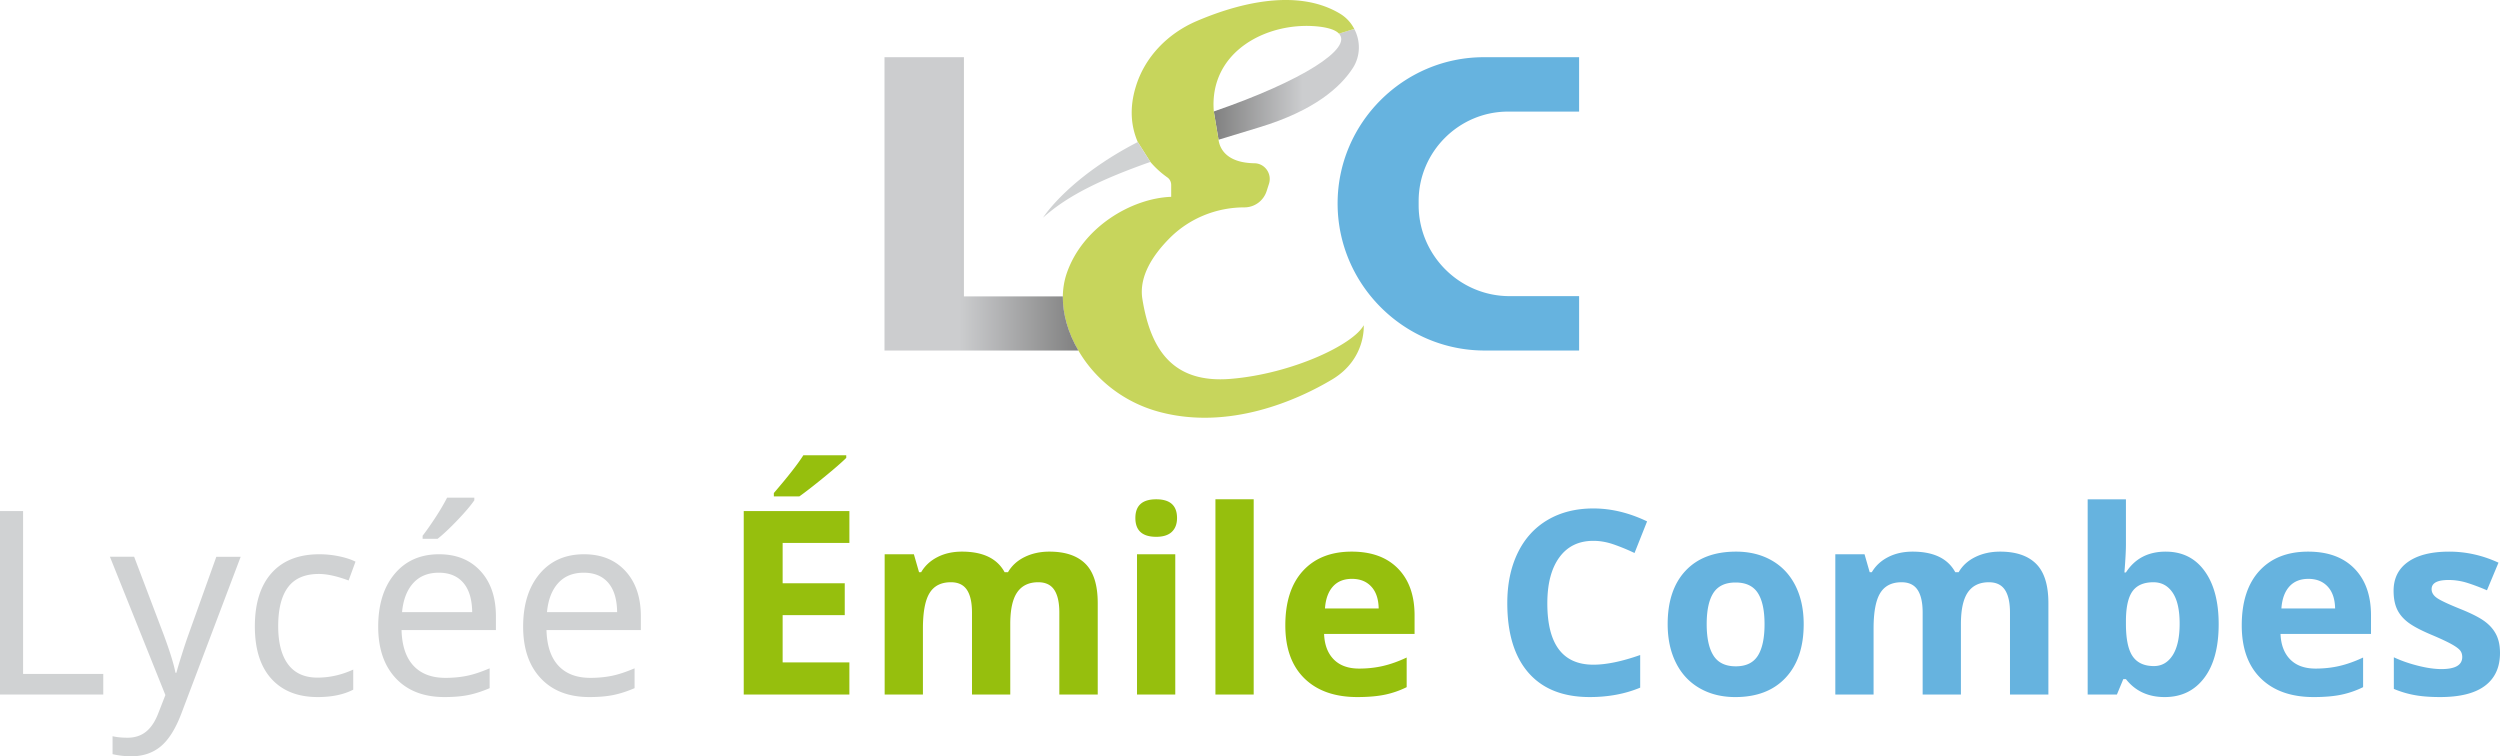
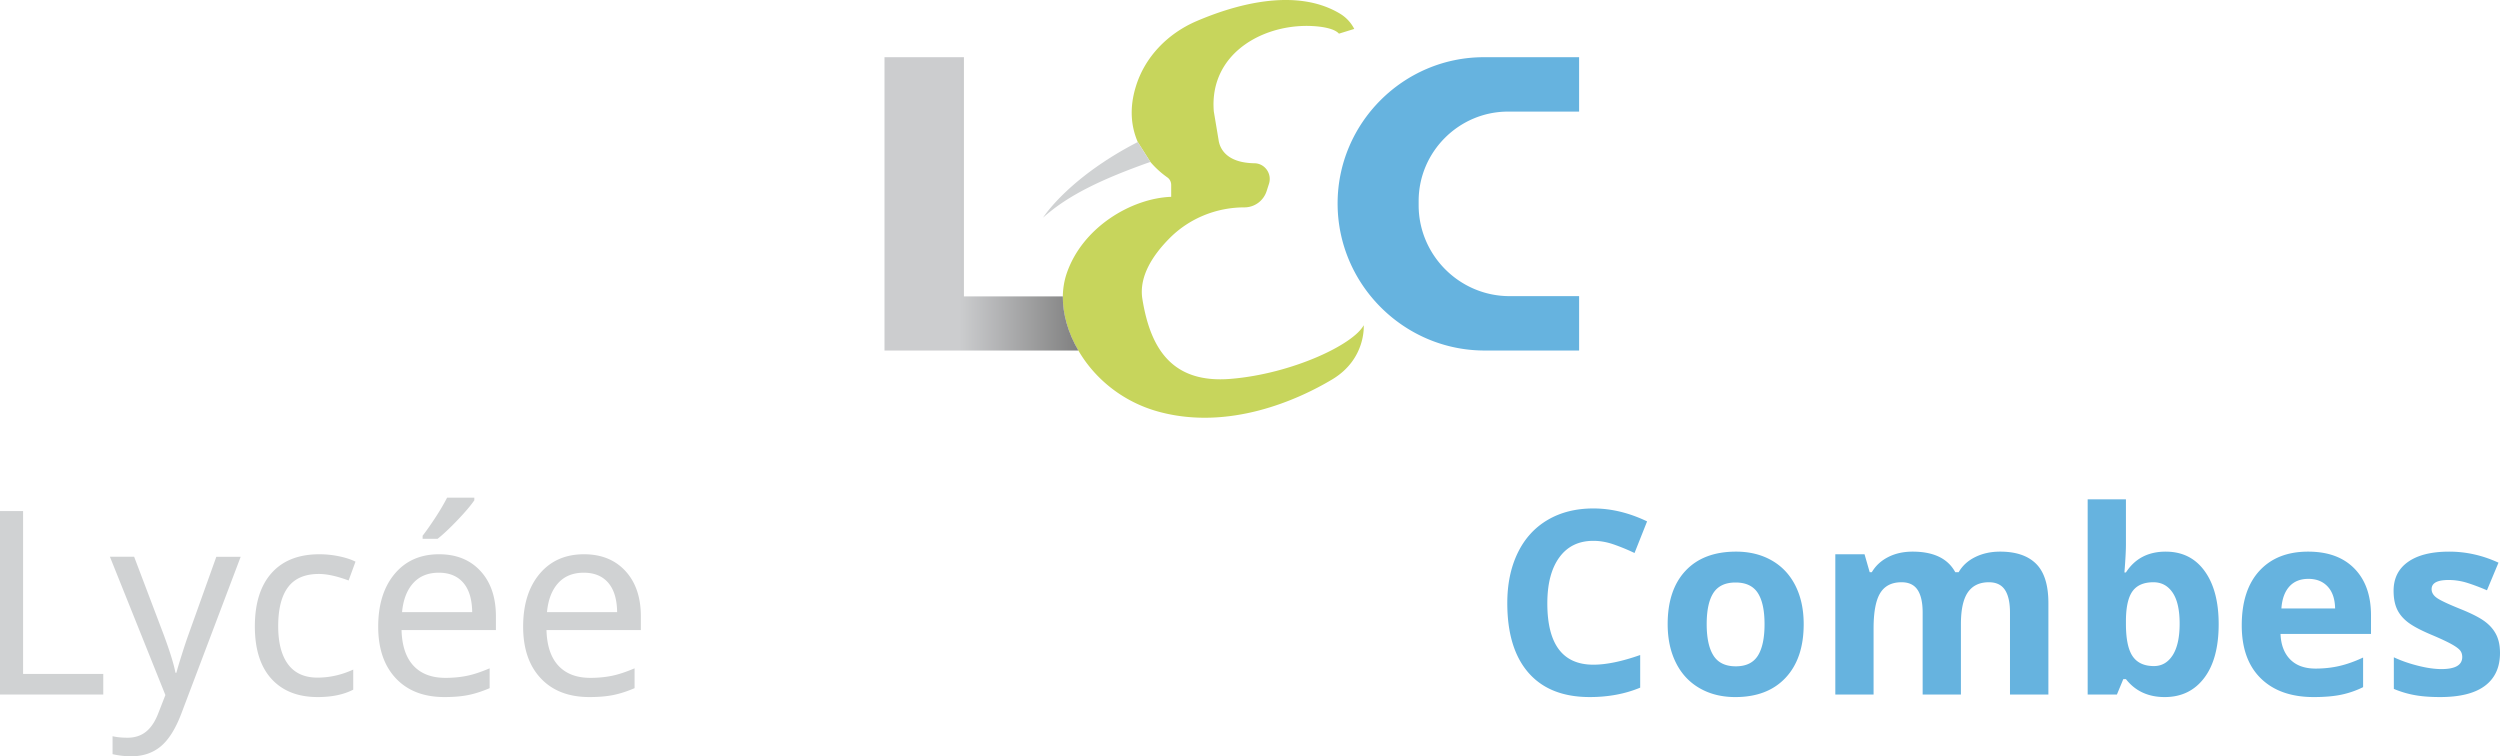
<svg xmlns="http://www.w3.org/2000/svg" width="793.345" height="240" viewBox="0 0 793.345 240">
  <linearGradient id="a" gradientUnits="userSpaceOnUse" x1="431.222" y1="26.76" x2="385.187" y2="26.76">
    <stop offset=".385" stop-color="#cccdcf" />
    <stop offset="1" stop-color="gray" />
  </linearGradient>
-   <path d="M429.367 21.5c-3.907 6.097-12.193 13.61-29.84 18.934-4.508 1.374-8.801 2.662-12.837 3.908l-1.503-8.974c28.423-9.789 44.094-20.093 39.715-24.687l4.852-1.503c2.018 3.778 2.018 8.501-.387 12.322z" fill="url(#a)" />
  <path d="M422.798 120.38c-10.82 6.483-32.845 16.444-55.3 10.218-11.592-3.22-20.308-10.777-25.288-19.364-3.264-5.581-4.981-11.592-4.938-17.174.043-2.49.43-4.851 1.16-7.084 4.98-14.941 20.78-24.086 33.23-24.516v-3.778c0-.945-.429-1.846-1.244-2.405a29.33 29.33 0 0 1-5.367-4.894l-3.993-6.311c-1.975-4.552-2.834-10.434-.601-17.647 2.876-9.402 10.132-16.787 19.192-20.694 11.893-5.11 31.256-10.863 45.425-2.49a12.028 12.028 0 0 1 4.68 4.937l-4.852 1.503c-.944-1.074-3.048-1.847-6.268-2.233-16.015-1.846-35.035 7.6-33.447 26.92l1.503 8.974c.344 2.619 2.318 7.341 11.464 7.47 3.263.086 5.538 3.35 4.55 6.484l-.73 2.275c-.987 3.134-3.82 5.238-7.083 5.238-8.888 0-17.475 3.478-23.743 9.79-5.196 5.237-9.79 12.064-8.63 19.277 2.49 15.37 9.145 27.006 28.25 25.332 19.15-1.632 38.642-10.777 41.991-17.003 0 0 .816 10.691-9.96 17.174z" fill="#c7d55c" />
  <linearGradient id="b" gradientUnits="userSpaceOnUse" x1="280.684" y1="64.693" x2="342.21" y2="64.693">
    <stop offset=".385" stop-color="#cccdcf" />
    <stop offset="1" stop-color="gray" />
  </linearGradient>
  <path d="M342.21 111.234h-61.526V18.151h25.202v75.91h31.386c-.043 5.58 1.674 11.592 4.938 17.173z" fill="url(#b)" />
  <path d="M361.058 45.071c-21.339 10.992-29.454 23.057-30.055 24.001 7.9-7.127 18.763-12.28 34.048-17.689l-3.993-6.312zM7.327 162.19H0v58.218h32.771v-6.533H7.327V162.19zm52.444 39.304c-.584 1.618-1.301 3.777-2.15 6.47-.852 2.695-1.395 4.532-1.634 5.513h-.318c-.451-2.52-1.673-6.49-3.663-11.904l-9.438-24.889h-7.685l17.601 43.883-2.27 5.816c-1.01 2.624-2.31 4.57-3.904 5.832-1.591 1.262-3.53 1.89-5.813 1.89-1.858 0-3.45-.159-4.778-.477v5.694c1.964.453 3.941.679 5.933.679 3.717 0 6.836-1.052 9.358-3.149 2.522-2.096 4.698-5.56 6.53-10.39l18.835-49.778H68.65l-8.879 24.81zm41.411-19.355c2.6 0 5.745.692 9.443 2.072l2.188-5.975c-1.358-.688-3.077-1.254-5.157-1.69a30.524 30.524 0 0 0-6.314-.658c-6.558 0-11.606 1.983-15.151 5.954-3.543 3.97-5.317 9.618-5.317 16.943 0 7.22 1.753 12.763 5.258 16.625 3.503 3.861 8.4 5.794 14.69 5.794 4.486 0 8.243-.784 11.27-2.348v-6.373c-3.715 1.698-7.497 2.55-11.346 2.55-4.117 0-7.22-1.401-9.316-4.202s-3.15-6.843-3.15-12.126c0-5.496 1.053-9.63 3.15-12.402 2.096-2.776 5.35-4.164 9.752-4.164zm43.883-16.962c2.47-2.574 4.285-4.713 5.455-6.41v-.837h-8.642c-1.06 2.069-2.369 4.28-3.92 6.629-1.556 2.35-2.834 4.163-3.845 5.438v.994h4.738c1.673-1.3 3.744-3.242 6.214-5.814zm-5.736 10.71c-5.92 0-10.616 2.08-14.096 6.231-3.476 4.156-5.216 9.736-5.216 16.747 0 6.956 1.865 12.419 5.597 16.386 3.728 3.97 8.872 5.953 15.43 5.953 2.893 0 5.4-.213 7.526-.637 2.122-.423 4.394-1.153 6.81-2.189v-6.293c-2.814 1.195-5.271 2-7.368 2.41-2.1.412-4.314.617-6.65.617-4.381 0-7.765-1.287-10.155-3.861-2.39-2.575-3.652-6.349-3.782-11.313h29.946v-4.34c0-6.05-1.635-10.85-4.902-14.394-3.262-3.543-7.643-5.316-13.14-5.316zm-11.744 18.357c.369-3.928 1.551-6.993 3.543-9.199 1.991-2.201 4.7-3.304 8.121-3.304 3.346 0 5.933 1.065 7.765 3.187 1.833 2.125 2.776 5.228 2.83 9.316h-22.26zm57.74-18.356c-5.92 0-10.617 2.08-14.097 6.23-3.476 4.156-5.216 9.736-5.216 16.747 0 6.956 1.866 12.419 5.598 16.386 3.727 3.97 8.872 5.953 15.43 5.953 2.893 0 5.4-.213 7.526-.637 2.121-.423 4.394-1.153 6.809-2.189v-6.293c-2.813 1.195-5.27 2-7.367 2.41-2.1.412-4.314.617-6.65.617-4.381 0-7.765-1.287-10.155-3.861-2.39-2.575-3.652-6.349-3.782-11.313h29.946v-4.34c0-6.05-1.636-10.85-4.902-14.394-3.262-3.543-7.643-5.316-13.14-5.316zm-11.744 18.356c.368-3.928 1.55-6.993 3.542-9.199 1.992-2.201 4.7-3.304 8.122-3.304 3.346 0 5.933 1.065 7.765 3.187 1.833 2.125 2.776 5.228 2.83 9.316h-22.26z" fill="#d0d2d3" />
-   <path d="M236.012 220.407h33.53v-10.193H248.36v-15.015h19.711v-10.113h-19.71v-12.784h21.182v-10.113h-33.53v58.218zm25.468-68.95c3.329-2.721 5.685-4.771 7.069-6.153v-.834H254.93c-1.672 2.681-4.792 6.675-9.358 11.985v1.075h8.084c1.882-1.327 4.49-3.352 7.824-6.073zm71.538 23.595c-2.918 0-5.538.57-7.861 1.711-2.323 1.14-4.084 2.746-5.279 4.818h-1.073c-2.365-4.352-6.877-6.529-13.54-6.529-2.922 0-5.509.575-7.764 1.732-2.256 1.153-3.984 2.755-5.178 4.797h-.676l-1.635-5.694h-9.274v44.52h12.142v-20.948c0-5.228.705-8.985 2.113-11.266 1.405-2.285 3.66-3.426 6.768-3.426 2.31 0 4.004.805 5.077 2.411 1.074 1.606 1.614 4.013 1.614 7.225v26.004h12.143v-22.34c0-4.62.738-7.991 2.21-10.113 1.476-2.126 3.698-3.187 6.67-3.187 2.31 0 4.005.805 5.078 2.411 1.073 1.606 1.614 4.013 1.614 7.225v26.004h12.185V191.38c0-5.711-1.296-9.858-3.883-12.445-2.587-2.591-6.406-3.883-11.45-3.883zm27.8 45.355h12.142v-44.52h-12.143v44.52zm6.091-61.96c-4.406 0-6.612 1.977-6.612 5.933 0 3.98 2.206 5.972 6.612 5.972 2.202 0 3.854-.524 4.956-1.572 1.103-1.048 1.652-2.516 1.652-4.4 0-3.956-2.2-5.933-6.608-5.933zm18.793 61.96h12.142v-61.96h-12.142v61.96zm63.195-25.128c0-6.319-1.753-11.266-5.258-14.851-3.505-3.585-8.403-5.376-14.692-5.376-6.587 0-11.74 2.038-15.472 6.11-3.731 4.075-5.593 9.844-5.593 17.303 0 7.25 2.017 12.852 6.05 16.805 4.038 3.954 9.64 5.933 16.805 5.933 3.48 0 6.424-.26 8.843-.775a28.705 28.705 0 0 0 6.81-2.37v-9.4c-2.604 1.225-5.1 2.113-7.49 2.671-2.389.558-4.921.835-7.605.835-3.45 0-6.13-.969-8.042-2.906-1.912-1.937-2.935-4.633-3.069-8.084h28.713v-5.895zm-28.432-2.189c.21-3.002 1.048-5.316 2.507-6.947 1.46-1.636 3.48-2.449 6.055-2.449 2.574 0 4.616.813 6.13 2.449 1.513 1.63 2.297 3.945 2.352 6.947h-17.044z" fill="#96bf0d" />
  <path d="M501.112 93.974h-22.069c-15.869 0-28.852-12.983-28.852-28.852v-1.33c0-15.61 12.77-28.38 28.38-28.38h22.54v-17.26h-30.223c-25.528 0-46.415 20.886-46.415 46.415 0 25.667 21 46.667 46.667 46.667h29.972v-17.26zm4.527 77.653c2.126 0 4.29.386 6.49 1.153a65.97 65.97 0 0 1 6.57 2.709l3.984-10.034c-5.707-2.734-11.388-4.103-17.044-4.103-5.547 0-10.386 1.216-14.512 3.644-4.13 2.43-7.295 5.922-9.5 10.472-2.202 4.553-3.305 9.857-3.305 15.912 0 9.61 2.243 16.98 6.73 22.117 4.486 5.136 10.964 7.706 19.434 7.706 5.89 0 11.228-.993 16.008-2.985v-10.356c-5.815 2.046-10.767 3.069-14.855 3.069-9.74 0-14.612-6.49-14.612-19.472 0-6.239 1.274-11.107 3.824-14.595 2.545-3.493 6.142-5.237 10.788-5.237zm56.587 6.21c-3.266-1.858-7.036-2.785-11.308-2.785-6.877 0-12.214 2.017-16.009 6.05-3.799 4.039-5.694 9.69-5.694 16.965 0 4.671.877 8.759 2.63 12.264 1.748 3.505 4.26 6.193 7.525 8.063 3.263 1.874 7.032 2.81 11.309 2.81 6.821 0 12.142-2.047 15.966-6.135 3.824-4.088 5.736-9.752 5.736-17.002 0-4.67-.876-8.746-2.629-12.226-1.753-3.476-4.26-6.143-7.526-8.004zm-4.399 30.247c-1.42 2.243-3.752 3.363-6.989 3.363-3.266 0-5.623-1.128-7.07-3.384-1.446-2.256-2.171-5.59-2.171-9.996 0-4.432.717-7.744 2.15-9.937 1.435-2.189 3.77-3.283 7.011-3.283 3.266 0 5.614 1.103 7.048 3.304 1.434 2.205 2.151 5.51 2.151 9.916 0 4.436-.712 7.774-2.13 10.017zm76.872-33.032c-2.918 0-5.538.57-7.861 1.711-2.323 1.14-4.084 2.746-5.279 4.818h-1.073c-2.365-4.352-6.877-6.529-13.54-6.529-2.922 0-5.509.575-7.764 1.732-2.256 1.153-3.984 2.755-5.179 4.797h-.675l-1.635-5.694h-9.274v44.52h12.142v-20.948c0-5.228.705-8.985 2.113-11.266 1.405-2.285 3.66-3.426 6.768-3.426 2.31 0 4.004.805 5.077 2.411 1.074 1.606 1.614 4.013 1.614 7.225v26.004h12.143v-22.34c0-4.62.738-7.991 2.21-10.113 1.476-2.126 3.698-3.187 6.67-3.187 2.31 0 4.005.805 5.078 2.411 1.073 1.606 1.614 4.013 1.614 7.225v26.004h12.185V191.38c0-5.711-1.296-9.858-3.883-12.445-2.587-2.591-6.407-3.883-11.45-3.883zm52.566 0c-5.576 0-9.782 2.202-12.624 6.608h-.478c.318-4.033.478-6.968.478-8.8v-14.413h-12.143v61.96h9.275l2.033-4.898h.835c2.972 3.795 7.073 5.694 12.306 5.694 5.283 0 9.455-2.016 12.524-6.054 3.065-4.034 4.6-9.728 4.6-17.082 0-7.14-1.489-12.763-4.462-16.864-2.973-4.1-7.09-6.15-12.344-6.15zm2.21 32.873c-1.472 2.293-3.459 3.442-5.954 3.442-3.077 0-5.329-1.036-6.75-3.107-1.417-2.071-2.13-5.493-2.13-10.273v-1.312c.054-4.247.771-7.295 2.15-9.14 1.38-1.845 3.573-2.768 6.57-2.768 2.575 0 4.609 1.095 6.093 3.288 1.489 2.188 2.23 5.471 2.23 9.853s-.737 7.719-2.209 10.017zm42.985-32.873c-6.587 0-11.74 2.038-15.471 6.11-3.732 4.075-5.594 9.844-5.594 17.303 0 7.25 2.017 12.852 6.05 16.805 4.038 3.954 9.64 5.933 16.806 5.933 3.48 0 6.423-.26 8.842-.775a28.705 28.705 0 0 0 6.81-2.37v-9.4c-2.604 1.225-5.099 2.113-7.489 2.671-2.39.558-4.922.835-7.606.835-3.45 0-6.13-.969-8.042-2.906-1.912-1.937-2.935-4.633-3.069-8.084h28.713v-5.895c0-6.319-1.753-11.266-5.258-14.851s-8.402-5.376-14.692-5.376zm-8.482 18.038c.21-3.002 1.048-5.316 2.508-6.947 1.459-1.636 3.48-2.449 6.054-2.449 2.574 0 4.616.813 6.13 2.449 1.514 1.63 2.298 3.945 2.352 6.947h-17.044zm68.214 8.403c-.772-1.594-1.967-3.002-3.585-4.223-1.618-1.22-4.168-2.532-7.644-3.94-3.903-1.569-6.431-2.747-7.584-3.544-1.158-.796-1.736-1.74-1.736-2.83 0-1.937 1.794-2.906 5.38-2.906 2.016 0 3.99.306 5.932.914 1.937.613 4.021 1.397 6.252 2.353l3.66-8.763c-5.07-2.336-10.285-3.502-15.648-3.502-5.627 0-9.975 1.082-13.04 3.246-3.069 2.163-4.6 5.22-4.6 9.178 0 2.31.366 4.256 1.095 5.832.73 1.58 1.9 2.981 3.505 4.201 1.606 1.22 4.122 2.55 7.543 3.984 2.39 1.01 4.302 1.89 5.736 2.645 1.434.76 2.44 1.434 3.027 2.034.583.595.877 1.371.877 2.327 0 2.55-2.206 3.824-6.612 3.824-2.151 0-4.638-.357-7.468-1.073-2.826-.717-5.367-1.606-7.623-2.671v10.037a31.333 31.333 0 0 0 6.411 1.93c2.281.44 5.044.657 8.281.657 6.319 0 11.065-1.195 14.235-3.585 3.174-2.39 4.759-5.865 4.759-10.431 0-2.206-.382-4.101-1.153-5.694z" fill="#66b3df" />
</svg>